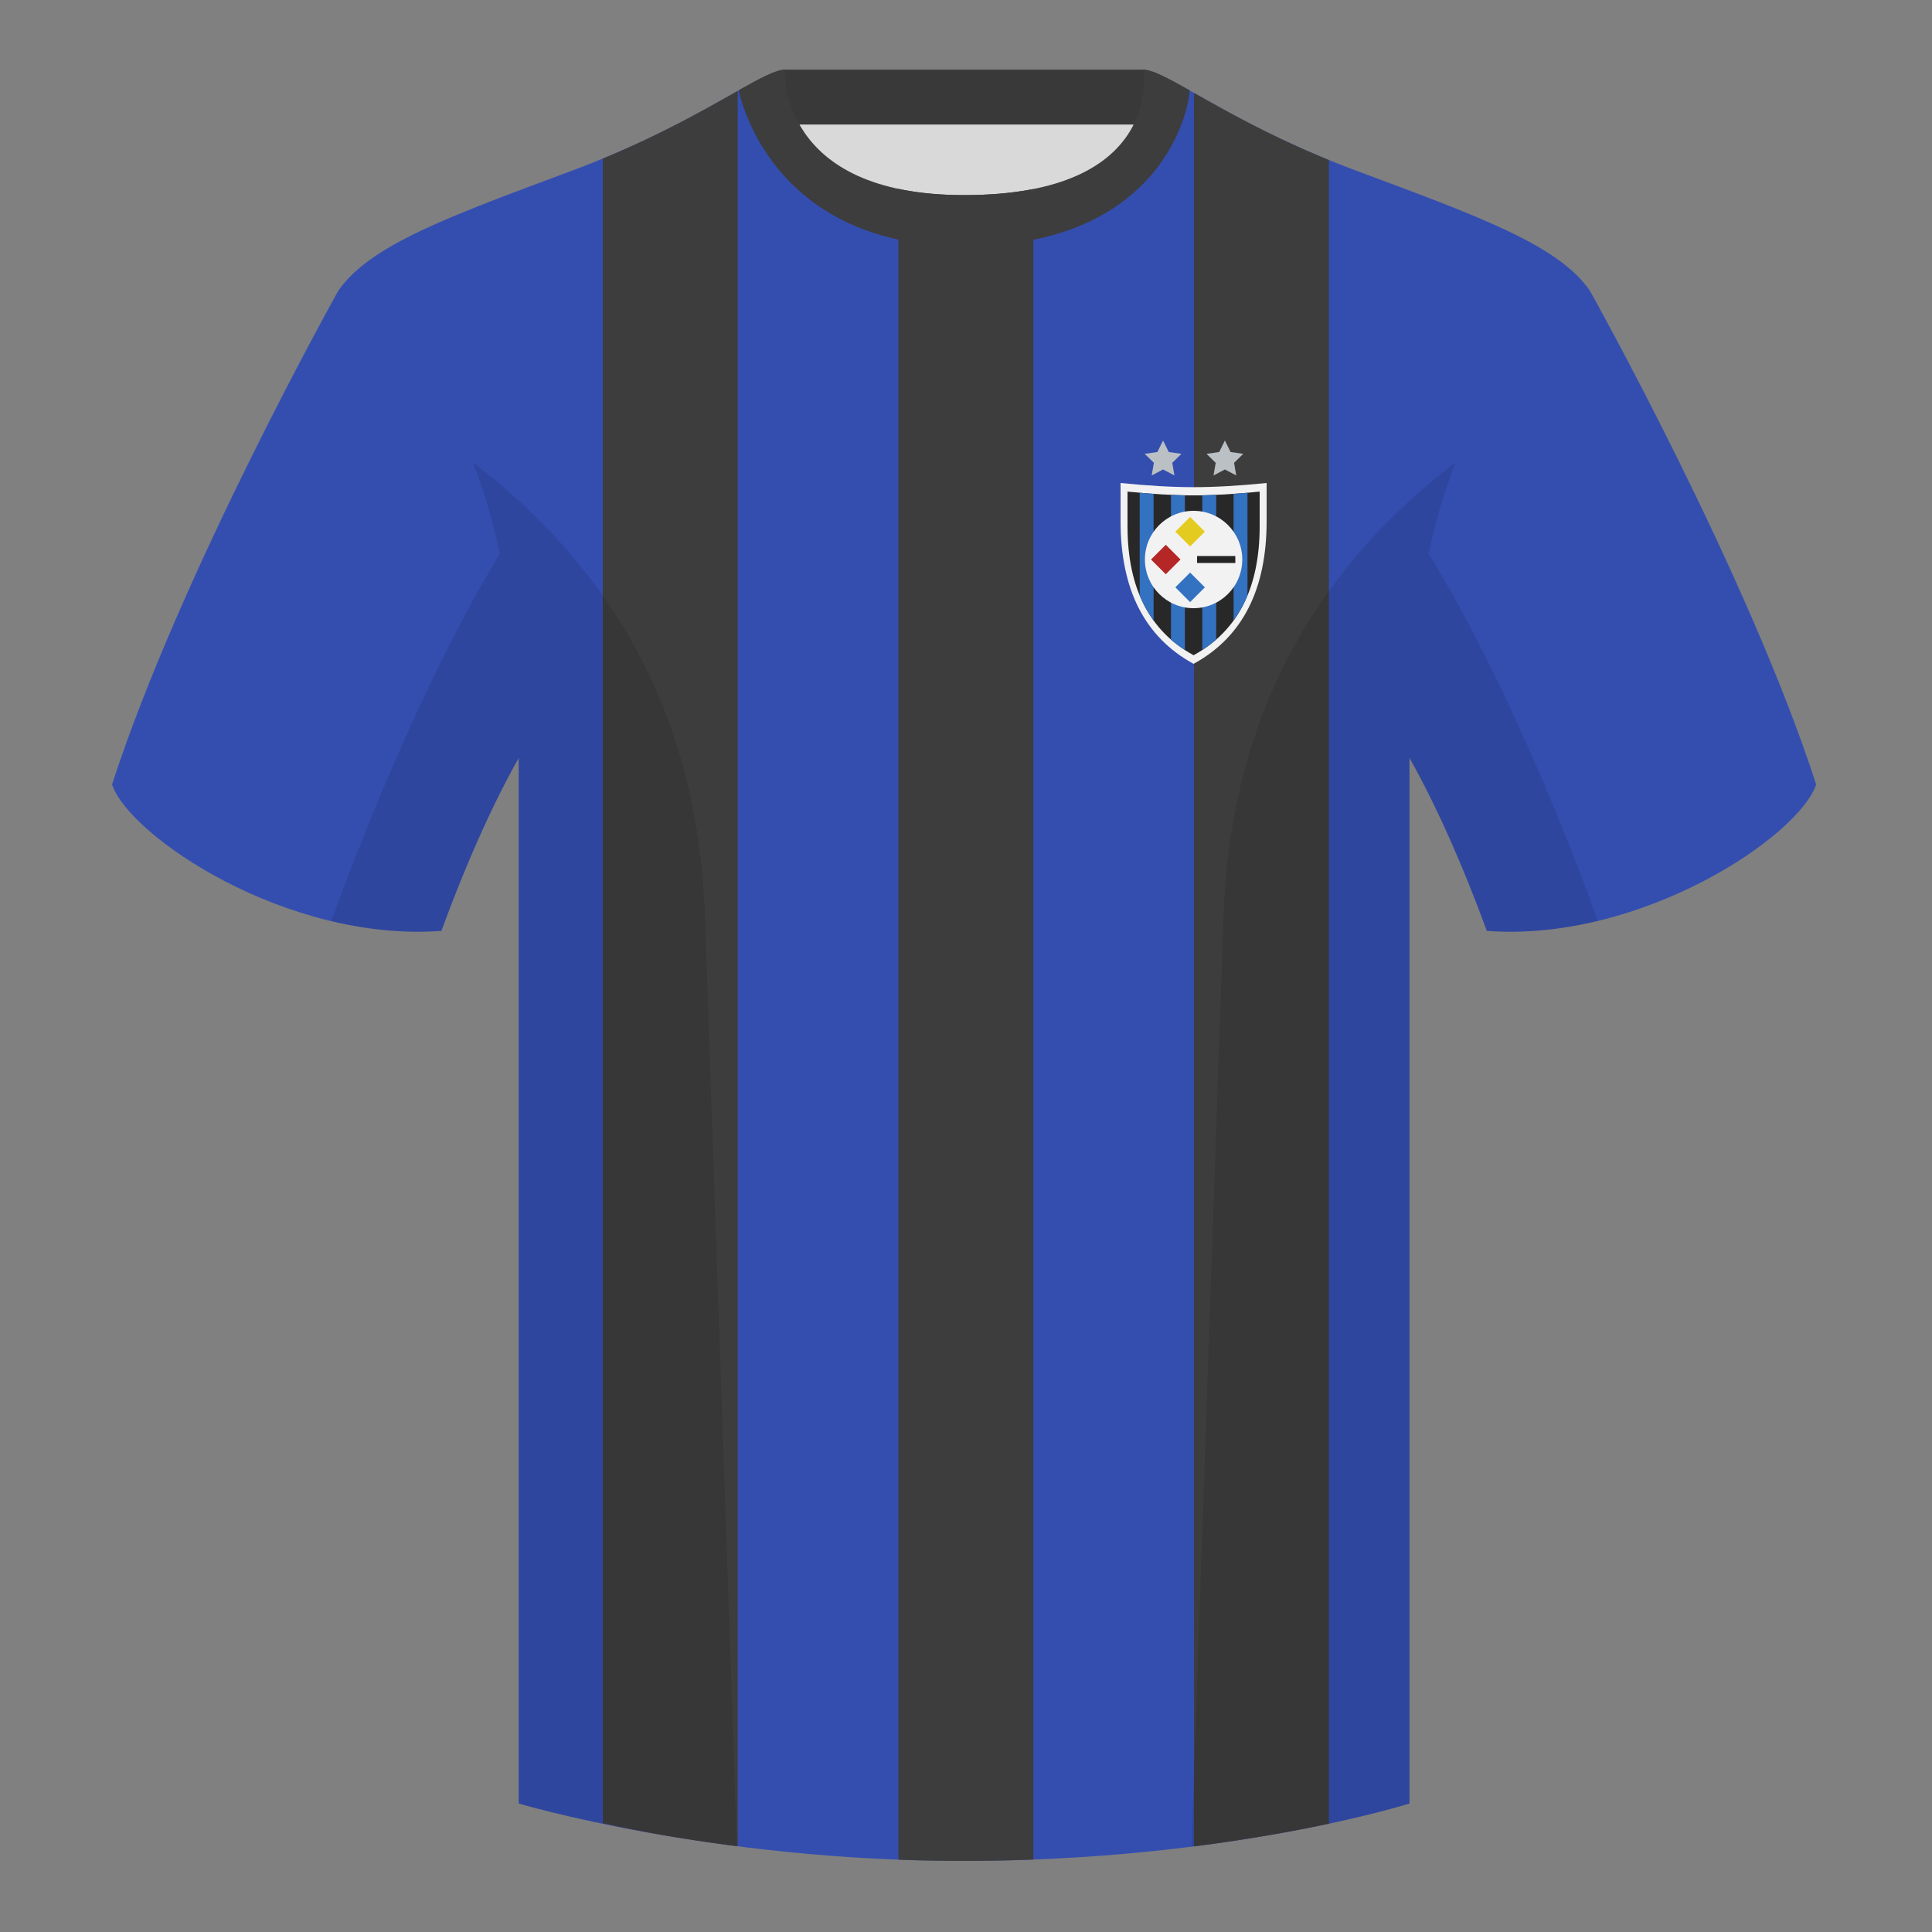
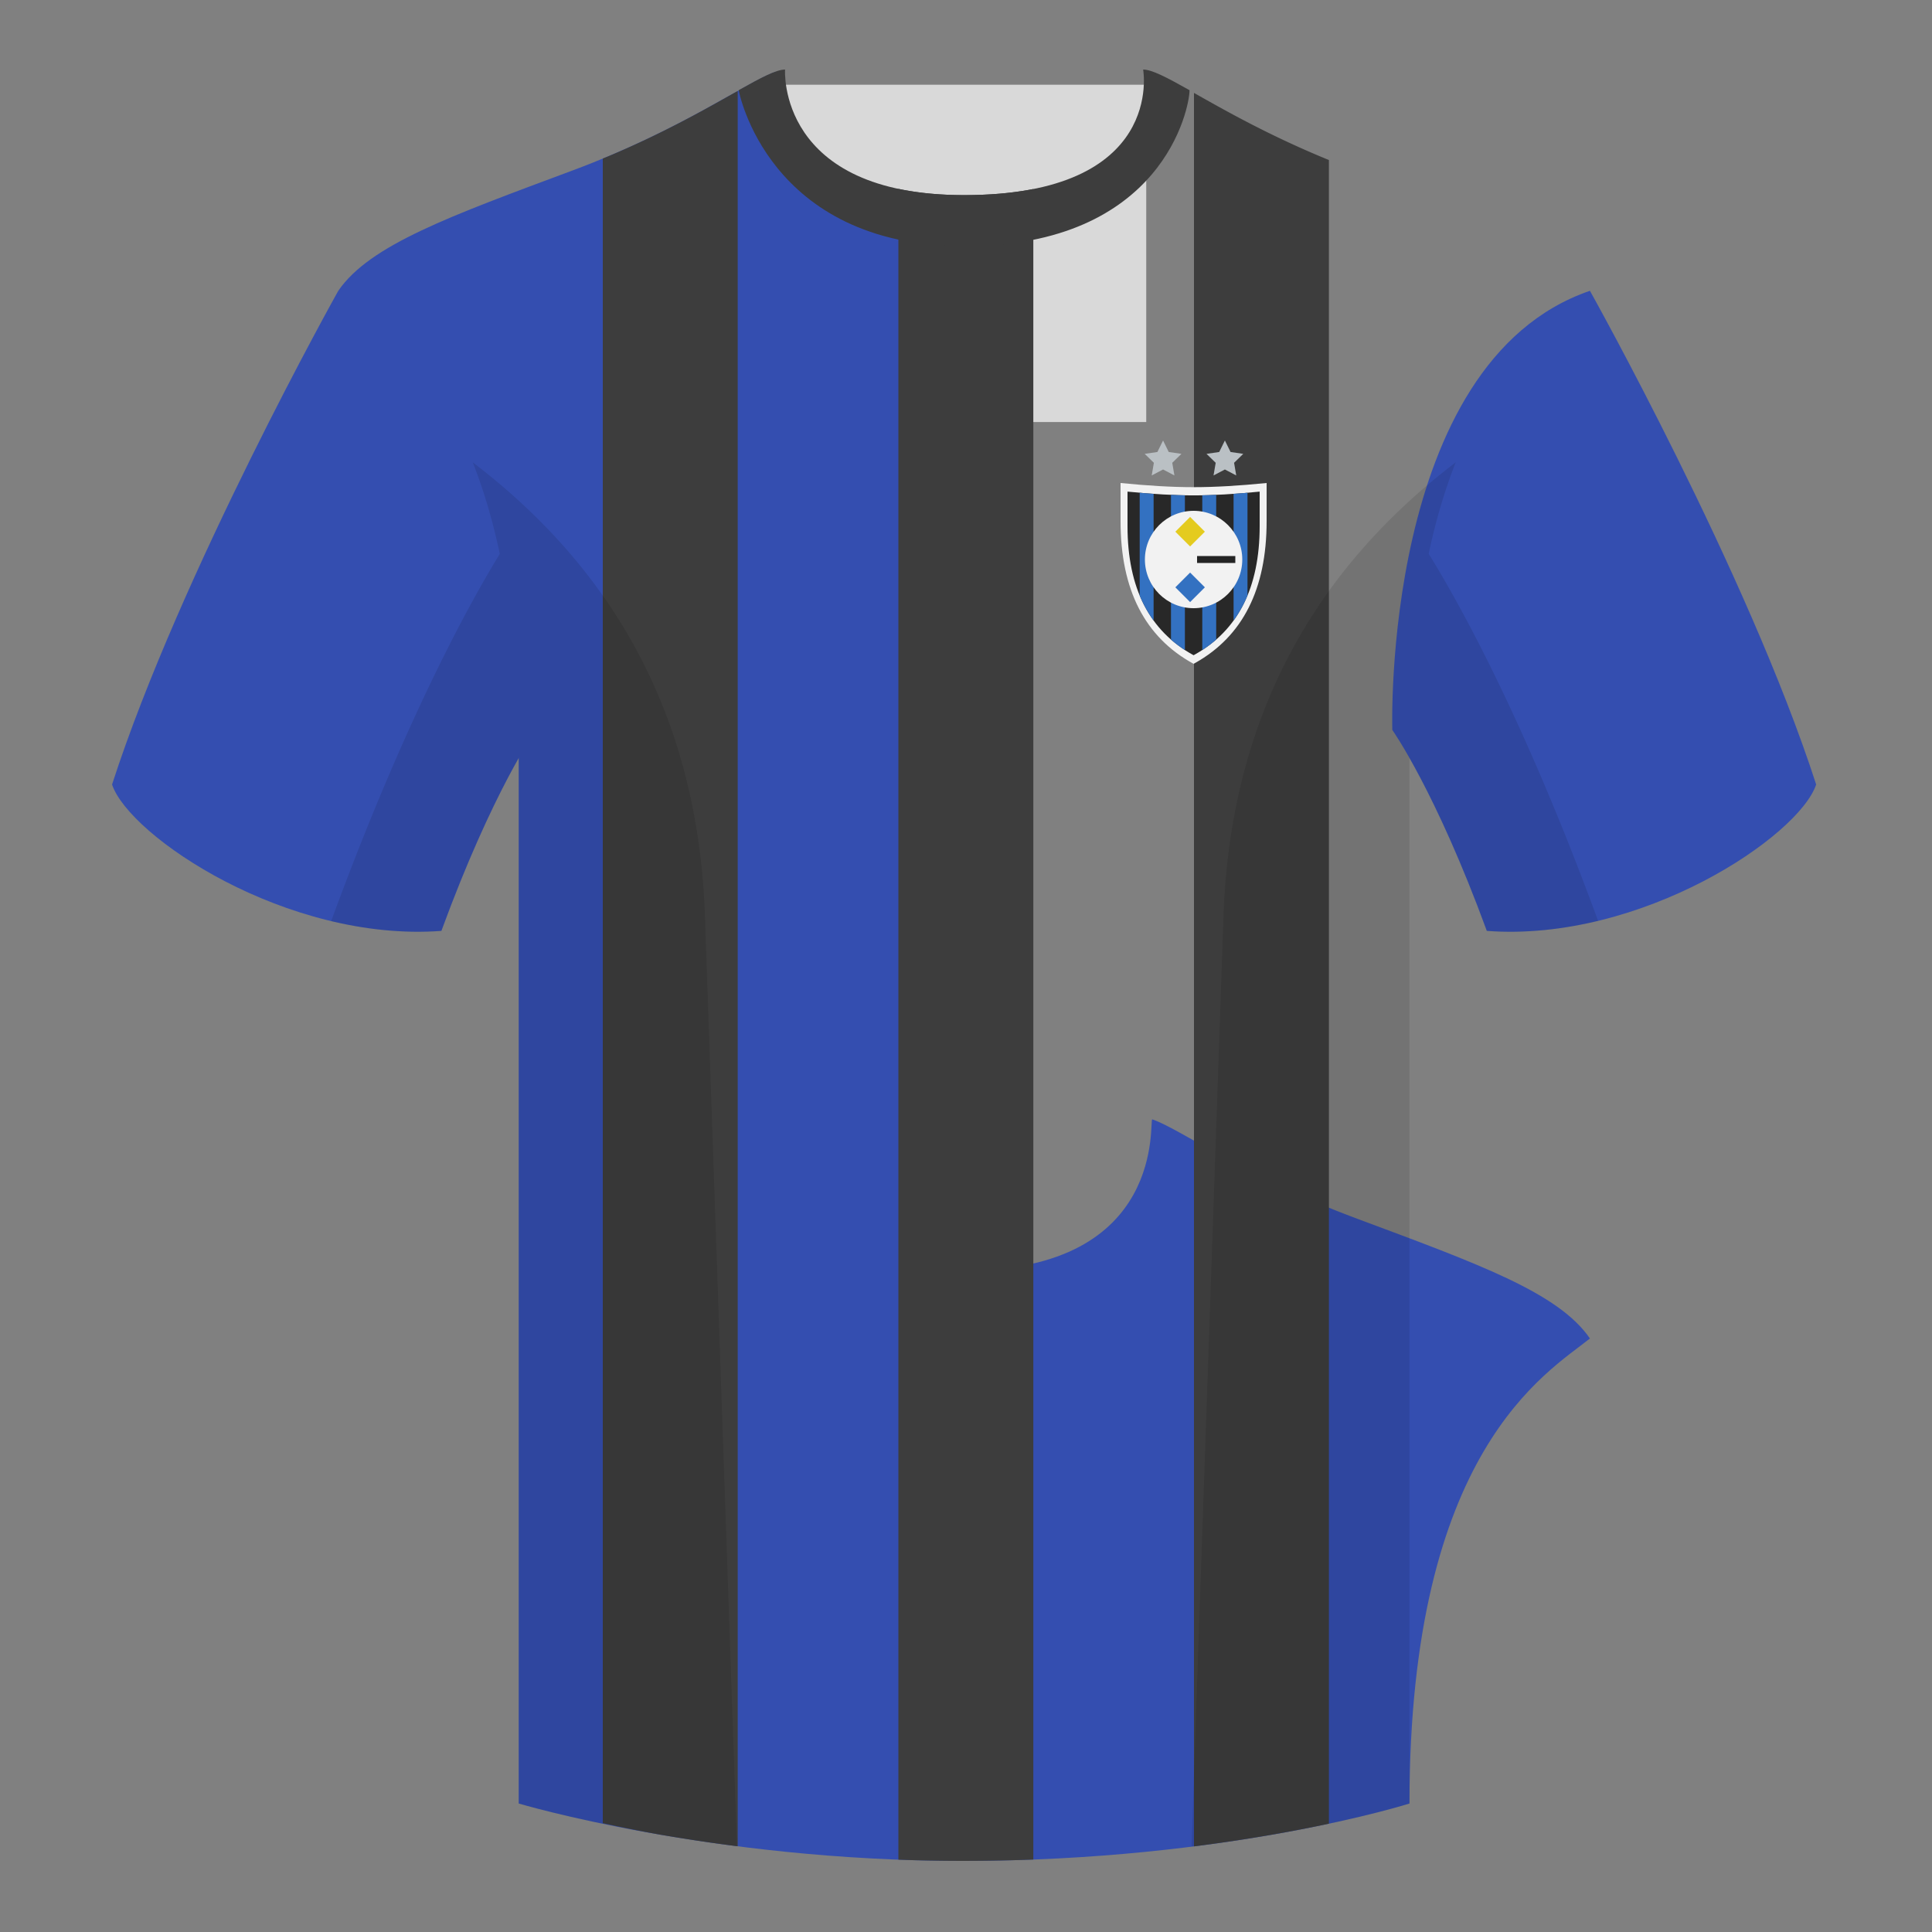
<svg xmlns="http://www.w3.org/2000/svg" width="500" height="500" viewBox="0 0 500 500">
  <rect x="0" y="0" width="500" height="500" fill="#808080" stroke="none" />
  <g fill="none" fill-rule="evenodd">
-     <path d="M0 0h500v500H0z" />
    <path fill="#D9D9D9" d="M203.003 109.223h93.643V21.928h-93.643z" />
-     <path fill="#393939" d="M202.864 32.228h93.459v-14.2h-93.459z" />
    <path d="M87.547 75.258s-40.763 72.8-58.547 127.77c4.445 13.375 45.208 40.86 85.232 37.885 13.34-36.4 24.46-52 24.46-52s2.963-95.085-51.144-113.655m323.925 0s40.763 72.8 58.547 127.77c-4.445 13.375-45.208 40.86-85.232 37.885-13.34-36.4-24.46-52-24.46-52s-2.963-95.085 51.144-113.655" fill="#344EB0" />
-     <path d="M249.511 57.703c-50.082 0-47.798-39.469-48.743-39.14-7.516 2.619-24.133 14.937-52.438 25.495-31.873 11.885-52.626 19.315-60.782 31.2 11.115 8.915 46.694 28.97 46.694 120.345v271.14s49.658 14.855 114.885 14.855c68.929 0 115.648-14.855 115.648-14.855v-271.14c0-91.375 35.58-111.43 46.699-120.345-8.157-11.885-28.91-19.315-60.782-31.2-28.36-10.577-44.982-22.919-52.478-25.511-.927-.318 4.177 39.156-48.703 39.156z" fill="#344EB0" />
+     <path d="M249.511 57.703c-50.082 0-47.798-39.469-48.743-39.14-7.516 2.619-24.133 14.937-52.438 25.495-31.873 11.885-52.626 19.315-60.782 31.2 11.115 8.915 46.694 28.97 46.694 120.345v271.14s49.658 14.855 114.885 14.855c68.929 0 115.648-14.855 115.648-14.855c0-91.375 35.58-111.43 46.699-120.345-8.157-11.885-28.91-19.315-60.782-31.2-28.36-10.577-44.982-22.919-52.478-25.511-.927-.318 4.177 39.156-48.703 39.156z" fill="#344EB0" />
    <path d="M170.746 474.792c-5.456-.995-10.395-2.002-14.746-2.958V41.045c15.475-6.388 26.936-13.016 34.921-17.504v454.278a470.601 470.601 0 01-20.175-3.028zm96.675-425.87v432.328a480.705 480.705 0 01-18.294.348c-5.667 0-11.217-.112-16.627-.317V48.878c4.832 1.025 10.458 1.617 17.009 1.617 6.95 0 12.87-.576 17.912-1.574zm76.5-7.507V471.971c-9.082 1.936-20.886 4.091-34.921 5.87V24.047c8.096 4.561 19.566 11.102 34.921 17.367z" fill="#3D3D3D" />
    <path d="M307.852 23.345c-5.772-3.24-9.728-5.345-12.008-5.345 0 0 5.882 32.495-46.335 32.495-48.52 0-46.335-32.495-46.335-32.495-2.28 0-6.236 2.105-12.003 5.345 0 0 7.368 40.38 58.403 40.38 51.478 0 58.278-35.895 58.278-40.38z" fill="#3D3D3D" />
    <path d="M413.584 238.323c-9.288 2.238-19.065 3.316-28.798 2.593-8.198-22.369-15.557-36.883-20.013-44.748v270.577s-21.102 6.71-55.866 11.11c-.182-.02-.363-.04-.544-.06 1.881-54.795 5.722-166.47 8.276-240.705 2.055-59.755 31.085-95.29 60.099-117.44-2.675 6.781-5.071 14.606-6.999 23.667 7.354 11.851 24.436 42.069 43.831 94.964.005.014.01.028.014.041zM190.717 477.795c-34.248-4.401-56.476-11.051-56.476-11.051V196.172c-4.456 7.867-11.814 22.379-20.01 44.743-9.633.716-19.309-.332-28.511-2.524a1.113 1.113 0 01.02-.097c19.377-52.847 36.305-83.066 43.61-94.944-1.929-9.075-4.328-16.912-7.006-23.701 29.014 22.15 58.044 57.685 60.099 117.44 2.554 74.235 6.396 185.91 8.276 240.705h-.002z" fill-opacity=".1" fill="#000" />
    <g transform="translate(290 114)">
      <path d="M0 20.9V11c7.134.719 13.434 1.079 18.9 1.079 5.466 0 11.766-.359 18.9-1.079v9.9c0 17.54-6.169 29.768-18.508 36.683L18.9 57.8C6.3 50.925 0 38.624 0 20.9z" fill="#F2F2F2" />
      <path d="M1.8 22.186v-8.957c6.454.651 12.154.976 17.1.976 4.946 0 10.646-.325 17.1-.976v8.957c0 15.869-5.582 26.933-16.746 33.19l-.354.196C7.5 49.351 1.8 38.222 1.8 22.186z" fill="#282828" />
      <path d="M16.65 14.183l-.001 40.049c-1.283-.832-2.483-1.736-3.6-2.711l.001-37.452c1.238.054 2.438.093 3.6.114zm8.099-.114L24.75 51.521c-1.117.975-2.317 1.879-3.6 2.711l-.001-40.049a142.069 142.069 0 003.6-.114zm8.1-.543L32.85 40.122c-.974 2.353-2.174 4.513-3.599 6.477l-.002-32.789a208.84 208.84 0 003.6-.284zm-24.297.284l-.002 32.789c-1.426-1.966-2.627-4.125-3.601-6.48l.002-26.593c1.23.107 2.43.202 3.6.284z" fill="#3371C1" />
      <circle fill="#F2F2F2" cx="18.9" cy="30.8" r="12.6" />
      <path fill="#3371C1" d="M18 34.182L21.818 38 18 41.818 14.182 38z" />
-       <path fill="#B52626" d="M11.7 26.982L15.518 30.8 11.7 34.618 7.882 30.8z" />
      <path fill="#E4CB1F" d="M18 19.782L21.818 23.6 18 27.418 14.182 23.6z" />
      <path fill="#242424" d="M19.8 29.9h9.9v1.8h-9.9z" />
      <path fill="#BAC0C4" d="M11 7.5L8.061 9.045l.561-3.272L6.245 3.455l3.286-.477L11 0l1.47 2.978 3.286.477-2.378 2.318.561 3.273zm16 0l-2.939 1.545.561-3.272-2.378-2.318 3.286-.477L27 0l1.47 2.978 3.286.477-2.378 2.318.561 3.273z" />
    </g>
  </g>
</svg>